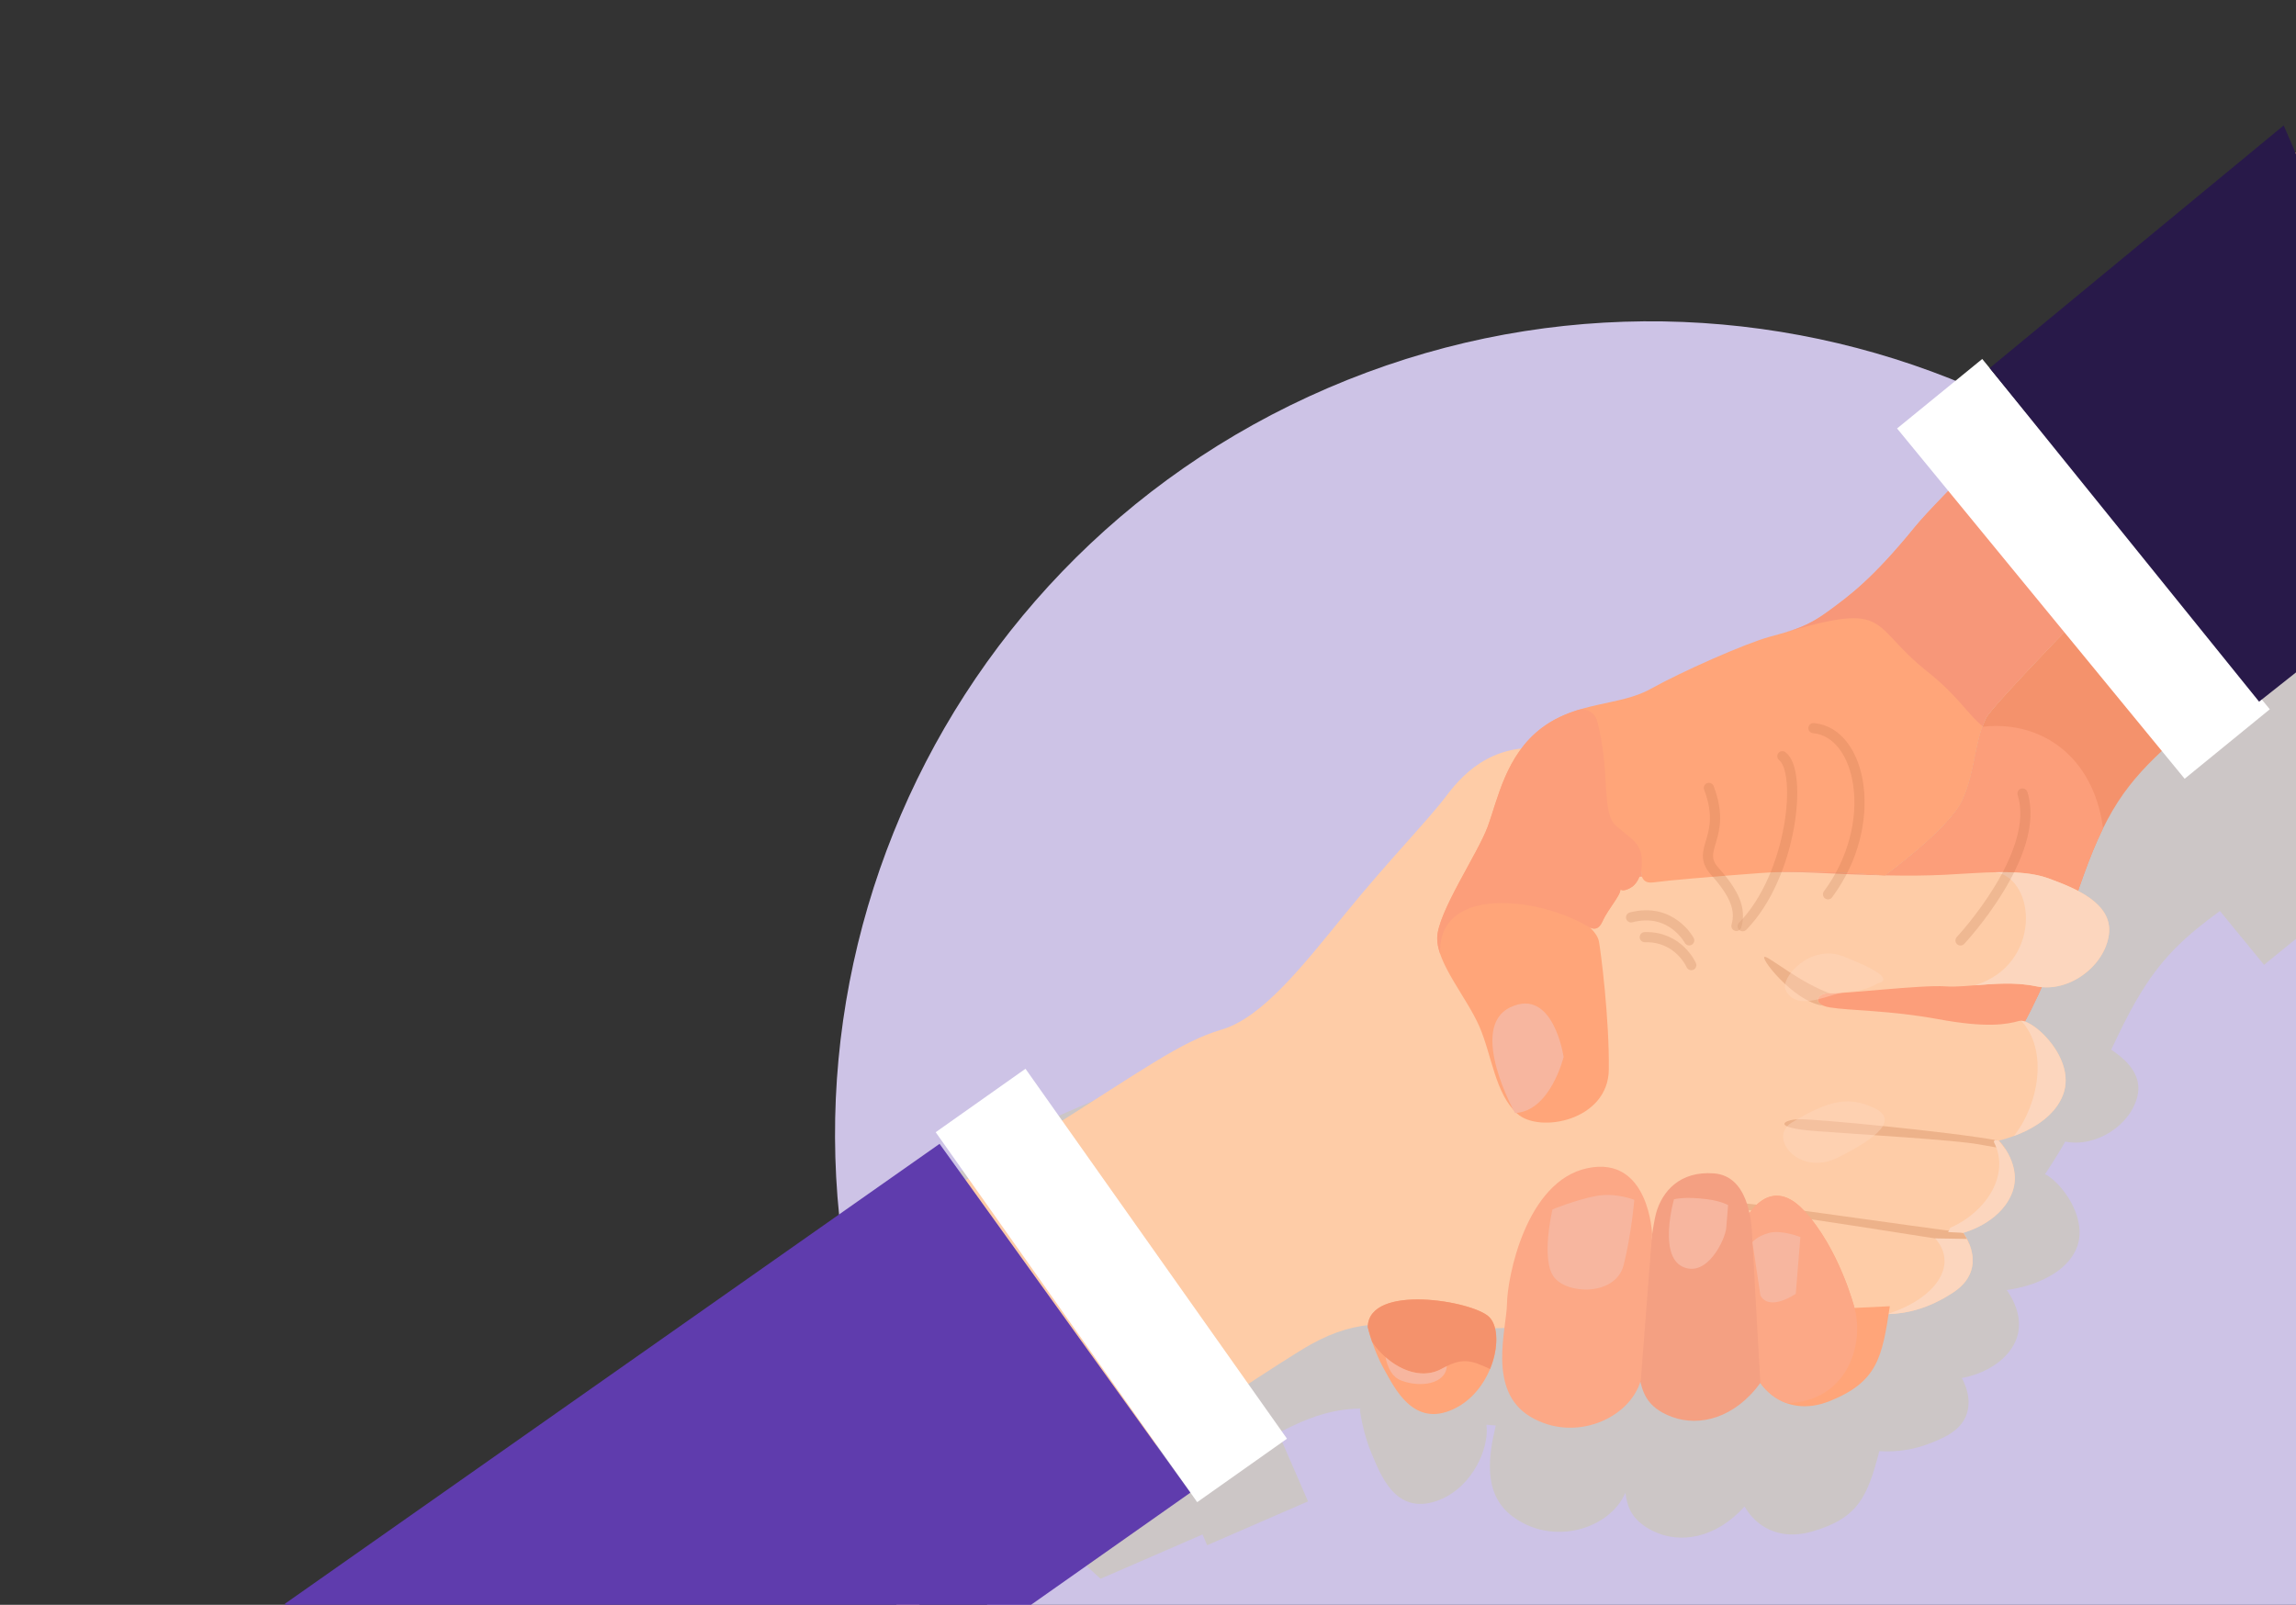
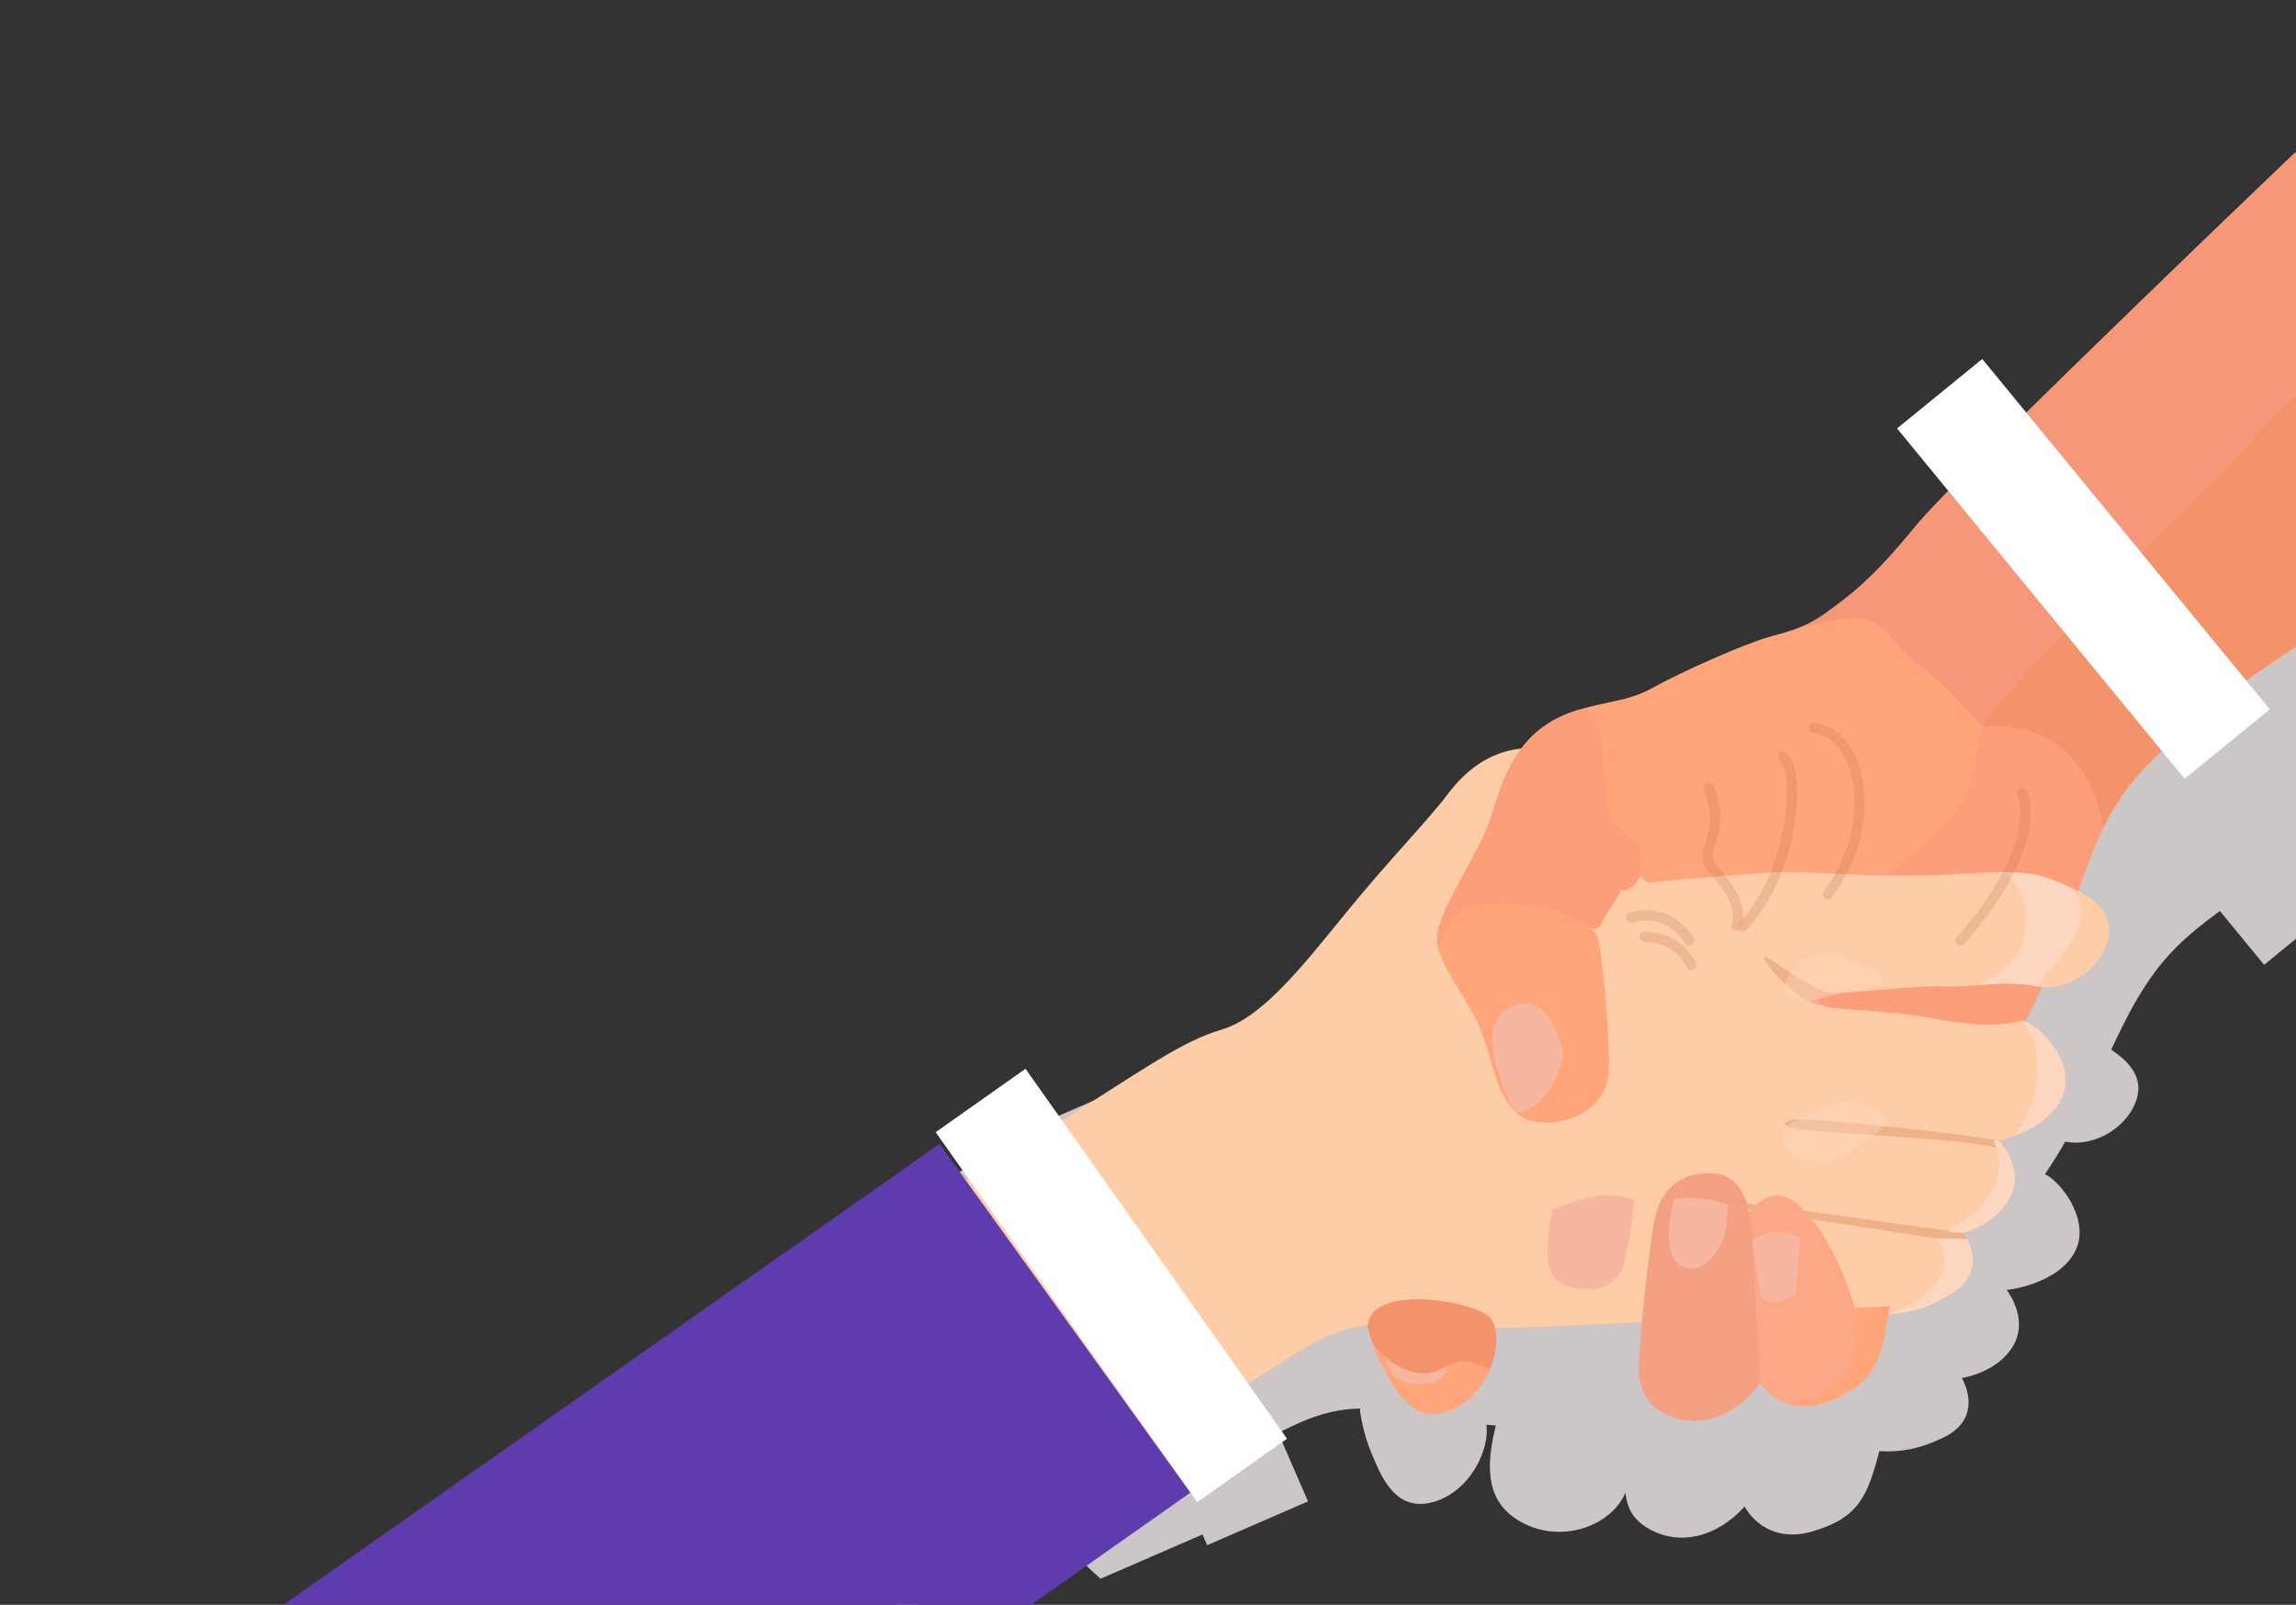
<svg xmlns="http://www.w3.org/2000/svg" width="226" height="158" viewBox="0 0 226 158" fill="none">
  <rect x="0" y="0" width="226" height="158" fill="#333333" stroke="none" />
  <g clip-path="url(#clip0_147_1120)">
-     <path d="M193.629 184.415C234.223 166.944 253.045 120.051 235.668 79.676C218.292 39.301 171.298 20.734 130.704 38.205C90.109 55.675 71.288 102.568 88.664 142.943C106.041 183.318 153.035 201.886 193.629 184.415Z" fill="#CDC3E6" />
    <g style="mix-blend-mode:multiply">
      <path d="M202.944 53.649L194.562 60.488L197.597 64.184C196.691 64.964 195.999 65.588 195.578 66.007C190.829 70.755 188.369 72.149 186.202 73.421C186.014 73.531 185.837 73.628 185.66 73.725C185.622 73.745 185.581 73.767 185.544 73.788C185.372 73.878 185.203 73.964 185.039 74.043C185.028 74.047 185.018 74.052 185.003 74.058C184.847 74.134 184.69 74.201 184.538 74.267C184.509 74.279 184.481 74.291 184.453 74.303C184.293 74.372 184.134 74.432 183.973 74.489C183.962 74.493 183.948 74.5 183.937 74.504C183.784 74.558 183.628 74.608 183.473 74.658C183.459 74.664 183.441 74.672 183.425 74.674C183.262 74.724 183.096 74.77 182.924 74.81C182.914 74.815 182.903 74.82 182.894 74.819C182.541 74.908 182.179 74.985 181.789 75.056C181.318 75.146 180.806 75.228 180.224 75.323C177.686 75.742 171.137 77.882 167.984 79.24C165.857 80.155 163.281 80.037 160.675 80.564C160.668 80.567 160.663 80.565 160.655 80.565C160.635 80.569 160.613 80.574 160.593 80.579C160.539 80.589 160.486 80.604 160.432 80.614C160.255 80.653 160.079 80.695 159.906 80.741C159.86 80.752 159.814 80.763 159.769 80.774C159.561 80.83 159.357 80.893 159.149 80.957C159.097 80.975 159.046 80.993 158.995 81.011C158.804 81.076 158.612 81.147 158.422 81.224C158.397 81.235 158.372 81.246 158.344 81.258C158.134 81.348 157.925 81.438 157.718 81.544C157.668 81.565 157.618 81.595 157.57 81.62C157.356 81.729 157.145 81.845 156.934 81.973C156.094 82.485 155.389 83.095 154.775 83.761C151.035 83.784 148.575 85.881 146.965 87.616C144.878 89.866 140.619 93.386 135.866 98.135C131.117 102.883 126.65 107.506 122.557 108.254C119.971 108.727 117.398 109.868 113.173 111.971L110.975 106.914L101.048 111.228L103.48 116.82L101.508 112.286L85.511 119.238C86.388 122.167 87.435 125.078 88.672 127.952C93.328 138.77 100.113 148.022 108.328 155.436L118.366 151.075L118.822 152.134L128.752 147.818L125.82 141.073C126.816 140.582 127.584 140.214 128.07 140.004C130.264 139.06 132.093 138.704 133.901 138.679C133.889 138.739 133.873 138.8 133.862 138.863C133.862 138.863 133.942 139.478 134.138 140.344C134.138 140.344 134.138 140.344 134.139 140.347C134.32 141.14 134.598 142.147 135.008 143.1C135.867 145.096 137.297 149.21 141.432 147.769C143.24 147.138 144.589 145.737 145.41 144.211C145.41 144.211 145.412 144.206 145.414 144.201C145.475 144.087 145.531 143.975 145.587 143.859C145.607 143.817 145.624 143.78 145.641 143.74C145.678 143.661 145.712 143.583 145.746 143.506C145.764 143.46 145.786 143.413 145.805 143.368C145.833 143.297 145.861 143.226 145.888 143.152C145.905 143.103 145.922 143.054 145.94 143.008C145.965 142.939 145.99 142.869 146.011 142.802C146.028 142.753 146.041 142.705 146.056 142.652C146.078 142.585 146.098 142.513 146.115 142.447C146.129 142.4 146.142 142.352 146.155 142.304C146.175 142.233 146.188 142.165 146.202 142.092C146.212 142.046 146.223 142.003 146.229 141.959C146.242 141.882 146.257 141.808 146.27 141.732C146.276 141.696 146.285 141.658 146.291 141.622C146.321 141.4 146.343 141.186 146.346 140.979C146.348 140.945 146.347 140.912 146.345 140.879C146.346 140.812 146.345 140.741 146.342 140.675C146.342 140.637 146.338 140.597 146.335 140.561C146.33 140.501 146.326 140.443 146.321 140.383C146.318 140.346 146.312 140.312 146.309 140.275C146.605 140.298 146.915 140.324 147.232 140.347C146.57 143.181 145.865 147.038 148.877 149.295C152.841 152.265 158.438 150.563 159.99 146.974C160.17 148.173 160.443 149.629 162.75 150.755C165.327 152.01 168.848 151.508 171.726 148.319C171.726 148.319 171.738 148.347 171.748 148.36C171.804 148.461 171.868 148.559 171.931 148.658C171.935 148.668 171.94 148.679 171.952 148.686C172.168 149.012 172.423 149.321 172.716 149.601C172.717 149.604 172.724 149.61 172.729 149.612C173.023 149.895 173.351 150.148 173.717 150.363C173.717 150.363 173.723 150.368 173.727 150.367C174.923 151.062 176.491 151.333 178.387 150.78C182.962 149.452 183.83 147.291 184.987 142.871C185.164 142.883 185.34 142.891 185.522 142.892C185.539 142.893 185.556 142.894 185.574 142.895C186.049 142.904 186.541 142.884 187.052 142.828C187.092 142.823 187.135 142.817 187.175 142.813C187.383 142.786 187.592 142.754 187.807 142.716C187.862 142.706 187.917 142.698 187.975 142.686C188.483 142.585 189.008 142.446 189.554 142.258C189.628 142.234 189.703 142.202 189.777 142.178C189.98 142.103 190.189 142.022 190.4 141.935C190.482 141.9 190.56 141.866 190.642 141.831C190.926 141.709 191.212 141.573 191.505 141.422C191.667 141.34 191.815 141.251 191.953 141.162C191.989 141.138 192.021 141.116 192.058 141.092C192.189 141.006 192.31 140.917 192.423 140.826C192.43 140.823 192.433 140.822 192.439 140.815C192.554 140.72 192.66 140.624 192.757 140.527C192.785 140.503 192.807 140.477 192.833 140.449C192.92 140.357 193.001 140.263 193.071 140.171C193.076 140.164 193.085 140.156 193.09 140.146C193.168 140.045 193.233 139.942 193.295 139.84C193.312 139.812 193.325 139.785 193.343 139.756C193.395 139.663 193.444 139.571 193.484 139.478C193.491 139.466 193.494 139.453 193.502 139.441C193.546 139.338 193.585 139.234 193.615 139.128C193.624 139.1 193.633 139.071 193.638 139.043C193.666 138.952 193.685 138.86 193.704 138.768C193.707 138.754 193.713 138.739 193.715 138.725C193.734 138.621 193.745 138.52 193.755 138.415C193.756 138.39 193.758 138.364 193.761 138.333C193.768 138.242 193.768 138.154 193.769 138.066C193.767 138.054 193.769 138.037 193.771 138.023C193.77 137.923 193.766 137.825 193.757 137.728C193.755 137.703 193.755 137.683 193.749 137.66C193.741 137.572 193.73 137.488 193.716 137.407C193.711 137.396 193.714 137.382 193.709 137.372C193.694 137.278 193.676 137.185 193.655 137.098C193.649 137.084 193.648 137.063 193.642 137.049C193.623 136.965 193.602 136.886 193.582 136.811C193.579 136.804 193.577 136.801 193.574 136.794C193.55 136.708 193.524 136.627 193.495 136.551C193.492 136.544 193.488 136.534 193.485 136.527C193.466 136.484 193.457 136.442 193.439 136.4C193.414 136.343 193.395 136.289 193.374 136.24C193.371 136.232 193.368 136.225 193.365 136.218C193.346 136.176 193.328 136.134 193.31 136.091C193.307 136.084 193.302 136.074 193.299 136.066C193.283 136.028 193.267 135.992 193.254 135.961C193.251 135.953 193.248 135.946 193.245 135.939C193.208 135.863 193.177 135.801 193.15 135.758C193.118 135.705 193.1 135.671 193.1 135.671C193.1 135.671 196.621 135.169 198.175 132.474C199.194 130.704 198.6 128.913 198.064 127.884C198.047 127.845 198.025 127.812 198.006 127.779C197.997 127.757 197.983 127.734 197.97 127.715C197.928 127.636 197.886 127.567 197.85 127.503C197.841 127.482 197.826 127.467 197.817 127.446C197.787 127.396 197.76 127.353 197.733 127.31C197.726 127.293 197.711 127.278 197.705 127.264C197.671 127.215 197.644 127.173 197.621 127.137C197.616 127.126 197.61 127.121 197.601 127.112C197.582 127.086 197.568 127.063 197.553 127.049C197.549 127.038 197.547 127.034 197.541 127.029C197.531 127.016 197.523 127.007 197.523 127.007C197.523 127.007 197.539 127.005 197.563 127.003C197.711 126.985 198.283 126.906 199.049 126.71C199.144 126.686 199.242 126.661 199.343 126.63C199.36 126.622 199.38 126.618 199.399 126.614C199.489 126.588 199.582 126.561 199.679 126.531C199.693 126.525 199.707 126.519 199.723 126.517C199.834 126.481 199.949 126.445 200.066 126.403C200.172 126.365 200.281 126.327 200.393 126.283C200.421 126.271 200.45 126.258 200.478 126.246C200.563 126.209 200.65 126.176 200.74 126.142C200.769 126.129 200.801 126.116 200.829 126.103C200.943 126.055 201.056 126.006 201.17 125.948C201.286 125.894 201.4 125.837 201.513 125.776C201.545 125.762 201.574 125.741 201.606 125.727C201.688 125.684 201.772 125.635 201.853 125.588C201.89 125.567 201.923 125.545 201.96 125.525C202.05 125.469 202.136 125.415 202.226 125.36C202.249 125.346 202.273 125.331 202.296 125.317C202.404 125.246 202.511 125.17 202.612 125.093C202.641 125.072 202.665 125.05 202.694 125.029C202.773 124.969 202.848 124.908 202.921 124.843C202.956 124.816 202.985 124.786 203.019 124.759C203.093 124.694 203.162 124.631 203.234 124.562C203.261 124.538 203.287 124.51 203.314 124.485C203.405 124.392 203.498 124.297 203.582 124.199C203.599 124.179 203.612 124.161 203.629 124.141C203.698 124.057 203.767 123.973 203.831 123.886C203.857 123.85 203.88 123.815 203.904 123.784C203.959 123.706 204.012 123.624 204.064 123.539C204.087 123.504 204.11 123.469 204.128 123.432C204.195 123.315 204.261 123.195 204.321 123.069C204.368 122.964 204.412 122.862 204.452 122.757C204.462 122.723 204.473 122.689 204.487 122.654C204.51 122.581 204.535 122.512 204.555 122.44C204.566 122.398 204.574 122.357 204.585 122.314C204.599 122.25 204.617 122.183 204.63 122.115C204.636 122.071 204.642 122.026 204.648 121.982C204.659 121.919 204.668 121.852 204.675 121.79C204.681 121.746 204.682 121.699 204.683 121.653C204.689 121.588 204.692 121.527 204.695 121.464C204.696 121.417 204.693 121.372 204.694 121.326C204.693 121.264 204.695 121.2 204.692 121.134C204.689 121.089 204.685 121.041 204.683 120.996C204.676 120.932 204.675 120.87 204.664 120.807C204.66 120.758 204.654 120.715 204.647 120.668C204.637 120.605 204.63 120.541 204.616 120.48C204.609 120.433 204.598 120.388 204.59 120.341C204.576 120.28 204.566 120.217 204.551 120.152C204.54 120.107 204.529 120.062 204.518 120.016C204.503 119.952 204.485 119.892 204.467 119.829C204.452 119.785 204.441 119.74 204.426 119.696C204.407 119.633 204.387 119.575 204.364 119.513C204.346 119.471 204.335 119.425 204.317 119.383C204.291 119.323 204.27 119.265 204.248 119.203C204.229 119.161 204.211 119.118 204.191 119.072C204.166 119.012 204.141 118.956 204.115 118.896C204.097 118.853 204.077 118.808 204.059 118.765C204.035 118.709 204.002 118.652 203.974 118.597C203.956 118.554 203.933 118.51 203.911 118.469C203.883 118.414 203.852 118.361 203.82 118.307C203.797 118.263 203.775 118.222 203.748 118.179C203.718 118.129 203.688 118.079 203.658 118.029C203.632 117.987 203.603 117.94 203.576 117.897C203.549 117.854 203.523 117.812 203.492 117.77C203.459 117.722 203.429 117.672 203.397 117.627C203.376 117.598 203.355 117.57 203.335 117.541C203 117.066 202.635 116.649 202.276 116.314C202.214 116.257 202.153 116.203 202.092 116.15C202.092 116.15 202.092 116.15 202.091 116.147C202.03 116.093 201.972 116.047 201.909 115.999C201.909 115.999 201.909 115.999 201.908 115.995C201.85 115.949 201.788 115.904 201.73 115.866C201.73 115.866 201.73 115.866 201.729 115.863C201.669 115.822 201.61 115.784 201.557 115.748C201.5 115.714 201.445 115.684 201.39 115.653C201.356 115.634 201.324 115.618 201.293 115.603C202.017 114.529 202.676 113.459 203.288 112.396C206.314 112.994 209.694 110.794 210.387 107.946C210.87 105.968 209.524 104.484 207.813 103.345C208.62 101.629 209.402 100.015 210.249 98.55C210.357 98.361 210.465 98.181 210.572 98.001C210.576 97.999 210.576 97.991 210.58 97.989C210.685 97.814 210.793 97.642 210.898 97.476C213.03 94.08 215.181 92.125 218.511 89.691L222.858 94.991L231.24 88.152L227.644 83.768L230.509 87.257L240.327 79.247C239.261 74.344 237.719 69.47 235.661 64.688C231.799 55.714 226.471 47.823 220.08 41.159L203.669 54.551L202.937 53.661L202.944 53.649ZM165.269 97.515C165.26 97.486 165.257 97.458 165.253 97.43C165.258 97.461 165.265 97.487 165.271 97.519L165.269 97.515ZM165.243 97.016C165.243 97.016 165.246 97.002 165.244 96.999C165.244 96.999 165.244 96.999 165.243 96.995C165.242 97.004 165.242 97.012 165.241 97.021L165.243 97.016ZM208.91 78.013C208.91 78.013 208.923 78.004 208.928 77.997C208.928 77.997 208.916 78.007 208.91 78.013Z" fill="#CCC6C6" />
    </g>
    <path d="M195.485 70.704C194.336 73.125 194.455 75.899 193.186 78.74C191.914 81.583 185.561 86.198 185.561 86.198C185.561 86.198 178.421 85.568 173.274 85.955C168.128 86.342 164.377 86.658 162.712 86.879C161.722 87.01 161.536 86.312 161.546 85.729C161.416 86.304 161.131 87.054 160.503 87.404C159.912 87.734 159.633 87.679 159.502 87.563C159.512 88.174 158.264 89.523 157.721 90.738C157.344 91.579 156.833 91.503 156.475 91.298C156.824 91.614 157.276 92.123 157.386 92.7C157.567 93.665 158.417 100.299 158.356 105.309C158.32 108.479 155.59 110.163 153.042 110.468C155.718 136.054 186.024 128.595 186.024 128.595C186.024 128.595 192.529 111.452 197.49 103.704C202.451 95.955 203.936 88.374 206.475 82.687C209.015 77 211.71 74.785 217.491 69.781C223.272 64.776 236.495 57.74 248.055 47.726L236.847 28.109C234.102 30.854 196.596 68.366 195.486 70.699L195.485 70.704Z" fill="#F4926C" />
    <path d="M195.245 71.548C195.211 71.55 195.171 71.558 195.134 71.562C194.349 73.771 194.309 76.229 193.188 78.74C191.916 81.582 185.563 86.198 185.563 86.198C185.563 86.198 178.422 85.567 173.276 85.954C168.13 86.341 164.379 86.658 162.713 86.879C161.723 87.01 161.537 86.312 161.548 85.729C161.418 86.304 161.132 87.054 160.505 87.404C159.914 87.734 159.635 87.679 159.504 87.563C159.513 88.174 158.266 89.523 157.722 90.738C157.346 91.578 156.835 91.503 156.476 91.298C156.826 91.614 157.278 92.123 157.388 92.7C157.569 93.665 158.419 100.298 158.358 105.309C158.322 108.478 155.592 110.162 153.043 110.468C155.72 136.054 186.026 128.595 186.026 128.595C186.026 128.595 192.531 111.452 197.492 103.704C202.453 95.955 203.938 88.373 206.477 82.687C206.655 82.292 206.832 81.912 207.01 81.548C206.056 74.404 200.875 70.939 195.247 71.543L195.245 71.548Z" fill="#FC9E7A" />
    <path d="M71.449 127.922C84.19 122.582 92.363 118.016 102.41 111.689C112.456 105.362 116.241 102.538 120.235 101.373C124.229 100.207 128.194 95.146 132.431 89.938C136.666 84.727 140.54 80.787 142.388 78.332C144.232 75.879 147.44 72.664 153.496 73.905C159.55 75.143 166.48 77.314 166.48 77.314L161.152 86.333C161.152 86.333 172.56 85.645 178.434 85.917C184.304 86.192 187.935 86.294 191.419 86.127C194.904 85.959 198.926 85.487 201.619 86.471C204.312 87.454 208.006 88.945 207.584 92.026C207.162 95.107 203.65 97.778 200.411 97.1C197.171 96.421 193.724 97.281 191.481 97.112C189.242 96.94 181.192 97.884 180.074 97.8C178.955 97.716 178.167 98.865 180.136 99.188C182.105 99.51 186.006 99.462 190.79 100.343C195.573 101.225 197.51 100.856 198.75 100.516C199.99 100.175 204.351 104.143 203.11 107.677C201.872 111.214 196.754 112.294 196.754 112.294C196.754 112.294 199.236 114.818 197.963 117.661C196.691 120.503 193.244 121.364 193.244 121.364C193.244 121.364 195.906 124.853 192.245 127.255C188.583 129.658 185.646 129.52 182.983 129.233C180.319 128.942 148.329 131.176 142.729 130.751C137.129 130.325 133.893 129.645 128.989 132.385C124.086 135.125 88.856 159.077 88.856 159.077L71.449 127.922Z" fill="#FECCA7" />
    <path d="M197.377 113.113C197.042 112.601 196.745 112.299 196.745 112.299C191.962 111.418 178.374 110.122 176.982 110.191C175.59 110.259 174.23 111.019 178.706 111.359C183.183 111.699 192.416 112.23 194.81 112.672C195.842 112.862 196.718 113.011 197.377 113.113Z" fill="#EDB28A" />
    <path d="M171.415 118.458C169.598 118.407 169.48 118.83 174.108 119.442C177.436 119.881 188.091 121.547 193.826 122.452C193.599 121.896 193.333 121.507 193.258 121.404L193.023 121.316C188.814 120.822 173.229 118.51 171.412 118.46L171.415 118.458Z" fill="#EDB28A" />
    <path d="M198.953 100.504C201.617 103.354 200.712 108.691 198.233 111.847C199.845 111.246 202.295 109.987 203.101 107.682C204.28 104.324 200.409 100.581 198.953 100.504Z" fill="#FCD6BE" />
    <path d="M196.745 112.303C196.745 112.303 196.76 112.299 196.784 112.294L196.348 112.234L196.254 112.423C197.908 115.613 195.544 119.307 191.975 120.878L191.761 121.302L193.237 121.376C193.237 121.376 196.687 120.514 197.956 117.673C199.229 114.831 196.747 112.306 196.747 112.306L196.745 112.303Z" fill="#FCD6BE" />
-     <path d="M196.408 85.876C200.451 86.511 201.01 94.985 194.38 97.012C196.235 96.861 198.364 96.675 200.405 97.103C203.644 97.781 207.156 95.11 207.578 92.029C207.999 88.948 204.309 87.456 201.613 86.474C200.166 85.944 198.33 85.838 196.405 85.878L196.408 85.876Z" fill="#FCD6BE" />
+     <path d="M196.408 85.876C200.451 86.511 201.01 94.985 194.38 97.012C196.235 96.861 198.364 96.675 200.405 97.103C207.999 88.948 204.309 87.456 201.613 86.474C200.166 85.944 198.33 85.838 196.405 85.878L196.408 85.876Z" fill="#FCD6BE" />
    <path d="M180.068 97.804C180.068 97.804 180.121 97.804 180.149 97.806C177.314 96.805 174.373 94.379 173.774 94.211C172.929 93.975 176.55 98.664 179.458 99.012C179.458 99.012 179.458 99.012 179.462 99.01C178.391 98.568 179.103 97.726 180.066 97.8L180.068 97.804Z" fill="#EDB28A" />
    <path d="M192.238 127.259C194.964 125.472 194.187 123.083 193.61 121.978L190.484 121.924C192.844 124.595 190.455 127.903 185.733 129.383C187.667 129.333 189.792 128.864 192.238 127.259Z" fill="#FCD6BE" />
    <path d="M228.319 12.725C228.319 12.725 192.762 46.633 188.523 51.846C184.288 57.058 181.985 58.697 179.96 60.185C177.935 61.673 176.69 62.012 174.211 62.688C171.733 63.364 165.435 66.169 162.439 67.843C159.442 69.518 155.234 69.024 151.724 71.698C148.213 74.369 147.428 78.719 146.431 81.412C145.432 84.102 141.498 89.854 141.468 92.359C141.438 94.864 144.373 98.201 145.617 101.06C146.857 103.922 147.162 107.662 149.34 109.643C151.519 111.623 158.298 110.324 158.359 105.313C158.42 100.302 157.57 93.668 157.389 92.703C157.209 91.738 156.056 90.96 156.056 90.96C156.056 90.96 157.087 92.163 157.722 90.738C158.356 89.314 159.961 87.708 159.386 87.32C159.386 87.32 159.414 88.013 160.504 87.404C161.594 86.795 161.653 84.983 161.653 84.983C161.653 84.983 161.047 87.101 162.713 86.879C164.378 86.658 168.129 86.342 173.275 85.955C178.422 85.568 185.562 86.198 185.562 86.198C185.562 86.198 191.919 81.581 193.188 78.74C194.46 75.897 194.339 73.12 195.486 70.704C196.635 68.283 237.005 27.955 237.005 27.955L228.319 12.725Z" fill="#FFA579" />
    <path d="M186.022 128.602C185.266 133.645 184.81 136.031 180.151 137.925C175.493 139.819 172.405 136.21 172.28 133.435C172.159 130.658 171.702 120.25 171.702 120.25C171.702 120.25 174.002 115.411 177.513 119.135C181.024 122.859 182.537 128.77 182.537 128.77L186.018 128.604L186.022 128.602Z" fill="#FFA579" />
    <path d="M171.705 120.248C171.705 120.248 172.158 130.658 172.283 133.433C172.362 135.23 173.683 137.372 175.869 138.146C181.754 138.02 183.543 132.471 182.544 128.766C182.544 128.766 181.032 122.859 177.519 119.131C174.008 115.407 171.708 120.246 171.708 120.246L171.705 120.248Z" fill="#FCA886" />
    <path d="M173.274 136.16C170.74 139.628 167.289 140.49 164.596 139.507C161.903 138.523 161.689 136.863 161.358 135.63C161.026 134.393 162.417 121.53 163.019 119.415C163.621 117.299 165.348 115.268 168.711 115.525C172.074 115.782 172.404 120.218 172.465 121.602C172.525 122.987 173.278 136.158 173.278 136.158L173.274 136.16Z" fill="#F4A082" />
-     <path d="M161.506 135.9C160.417 139.706 154.938 142.058 150.639 139.483C146.34 136.909 148.308 130.832 148.338 128.327C148.369 125.822 150.183 116.277 156.267 115.009C162.348 113.743 162.621 121.523 162.621 121.523L161.506 135.9Z" fill="#FCA886" />
    <path d="M134.632 130.656C134.721 126.338 144.98 128.071 146.586 129.662C148.189 131.255 147.042 136.873 143.076 138.732C139.111 140.591 137.265 136.645 136.206 134.749C135.146 132.852 134.63 130.652 134.63 130.652L134.632 130.656Z" fill="#FFA579" />
    <path d="M146.583 129.664C144.98 128.071 134.718 126.34 134.629 130.658C134.629 130.658 134.771 131.261 135.057 132.105C136.554 134.373 139.54 136.088 141.923 134.756C143.863 133.672 144.723 133.857 146.666 134.789C147.518 132.731 147.487 130.56 146.583 129.664Z" fill="#F4926C" />
    <path d="M161.593 85.198C161.775 82.965 160.505 82.609 159.048 81.286C157.592 79.964 158.534 75.888 157.201 70.942C156.958 70.127 156.097 69.656 155.284 69.912C154.068 70.296 152.859 70.827 151.725 71.69C148.213 74.361 147.429 78.71 146.431 81.403C145.432 84.093 141.499 89.845 141.469 92.35C141.464 92.842 141.575 93.366 141.76 93.91C141.479 87.091 151.548 88.318 156.419 91.282C156.465 91.309 156.508 91.338 156.554 91.365C156.527 91.341 156.5 91.316 156.478 91.293C156.834 91.495 157.348 91.573 157.724 90.733C158.267 89.518 159.515 88.169 159.506 87.558C159.639 87.677 159.916 87.729 160.507 87.399C161.134 87.049 161.42 86.299 161.55 85.724C161.549 85.746 161.55 85.764 161.549 85.786C161.565 85.592 161.579 85.395 161.598 85.191L161.593 85.198Z" fill="#FC9E7A" />
    <path d="M189.705 66.112C192.744 68.523 193.636 70.271 195.156 71.501C195.253 71.231 195.361 70.964 195.484 70.701C196.633 68.28 237.003 27.952 237.003 27.952L228.317 12.722C228.317 12.722 192.76 46.63 188.521 51.843C184.286 57.055 181.983 58.694 179.958 60.182C178.393 61.329 177.294 61.794 175.732 62.257C186.191 59.188 183.921 61.522 189.705 66.112Z" fill="#F79779" />
    <path d="M173.281 127.546C174.189 129.171 176.762 127.381 176.762 127.381L177.214 121.794C177.214 121.794 175.366 121.048 174.126 121.388C172.885 121.725 172.493 122.301 172.493 122.301L173.281 127.546Z" fill="#F7B69F" />
    <path d="M167.981 118.065C165.797 117.779 164.773 118.078 164.773 118.078C164.773 118.078 163.201 123.576 165.62 124.713C168.043 125.848 169.825 122.007 169.918 120.889C170.007 119.773 170.1 118.656 170.1 118.656C170.1 118.656 169.525 118.268 167.979 118.061L167.981 118.065Z" fill="#F7B69F" />
    <path d="M157.082 117.754C155.027 118.15 152.815 119.073 152.815 119.073C152.815 119.073 151.636 124 152.967 125.74C154.298 127.48 159.055 127.593 159.823 124.538C160.594 121.479 160.865 118.129 160.865 118.129C160.865 118.129 159.018 117.382 157.082 117.754Z" fill="#F7B69F" />
    <path d="M141.924 134.756C140.115 135.767 137.961 135.019 136.373 133.612C136.577 134.626 137.019 135.576 137.93 135.922C139.809 136.638 142.307 136.273 142.411 134.502C142.255 134.58 142.096 134.66 141.927 134.754L141.924 134.756Z" fill="#F7B69F" />
    <path d="M149.127 109.582C152.608 109.417 153.909 104.065 153.909 104.065C153.909 104.065 152.91 97.158 148.671 99.169C144.433 101.181 149.125 109.579 149.125 109.579L149.127 109.582Z" fill="#F7B69F" />
    <g opacity="0.42">
      <path opacity="0.44" d="M171.535 91.192C176.42 86.185 177.447 75.957 175.442 74.455" stroke="#AF6038" stroke-miterlimit="10" stroke-linecap="round" />
      <path opacity="0.44" d="M168.21 77.571C170.084 82.503 166.811 83.573 168.774 85.767C170.737 87.961 171.395 89.519 170.92 91.164" stroke="#AF6038" stroke-miterlimit="10" stroke-linecap="round" />
      <path opacity="0.44" d="M199.081 78.123C200.961 84.066 192.977 92.592 192.977 92.592" stroke="#AF6038" stroke-miterlimit="10" stroke-linecap="round" />
      <path opacity="0.44" d="M161.897 92.268C165.25 92.177 166.475 95.023 166.475 95.023" stroke="#AF6038" stroke-miterlimit="10" stroke-linecap="round" />
      <path opacity="0.44" d="M160.549 90.32C164.515 89.287 166.273 92.582 166.273 92.582" stroke="#AF6038" stroke-miterlimit="10" stroke-linecap="round" />
      <path opacity="0.44" d="M178.504 71.688C183.254 72.105 185.095 81.103 179.936 88.049" stroke="#AF6038" stroke-miterlimit="10" stroke-linecap="round" />
    </g>
    <path opacity="0.39" d="M184.395 109.044C186.994 110.241 184.743 112.042 180.908 113.965C177.076 115.886 173.958 111.987 176.369 110.519C180.133 108.225 182.072 107.976 184.393 109.049L184.395 109.044Z" fill="#FFD9C0" />
    <path opacity="0.39" d="M184.809 96.823C186.296 96.456 184.775 95.474 181.474 94.169C178.173 92.865 175.219 96.288 175.755 97.447C176.864 99.837 180.344 97.665 182.02 97.618C183.696 97.571 184.809 96.823 184.809 96.823Z" fill="#FFD9C0" />
    <path d="M195.115 35.343L186.732 42.183L215.039 76.672L223.422 69.832L195.115 35.343Z" fill="white" />
-     <path d="M246.207 50.189L222.366 69.081L195.846 36.238L228.576 9.222L246.207 50.189Z" fill="#281949" />
    <path d="M117.842 147.894L126.681 141.647L100.941 105.225L92.101 111.471L117.842 147.894Z" fill="white" />
    <path d="M2.676 175.721L92.483 112.616L117.172 146.958L27.018 210.424L2.676 175.721Z" fill="#5F3CAD" />
  </g>
  <defs>
    <clipPath id="clip0_147_1120">
      <rect width="238.249" height="159.176" fill="white" transform="translate(0.631 94.184) rotate(-23.286)" />
    </clipPath>
  </defs>
</svg>